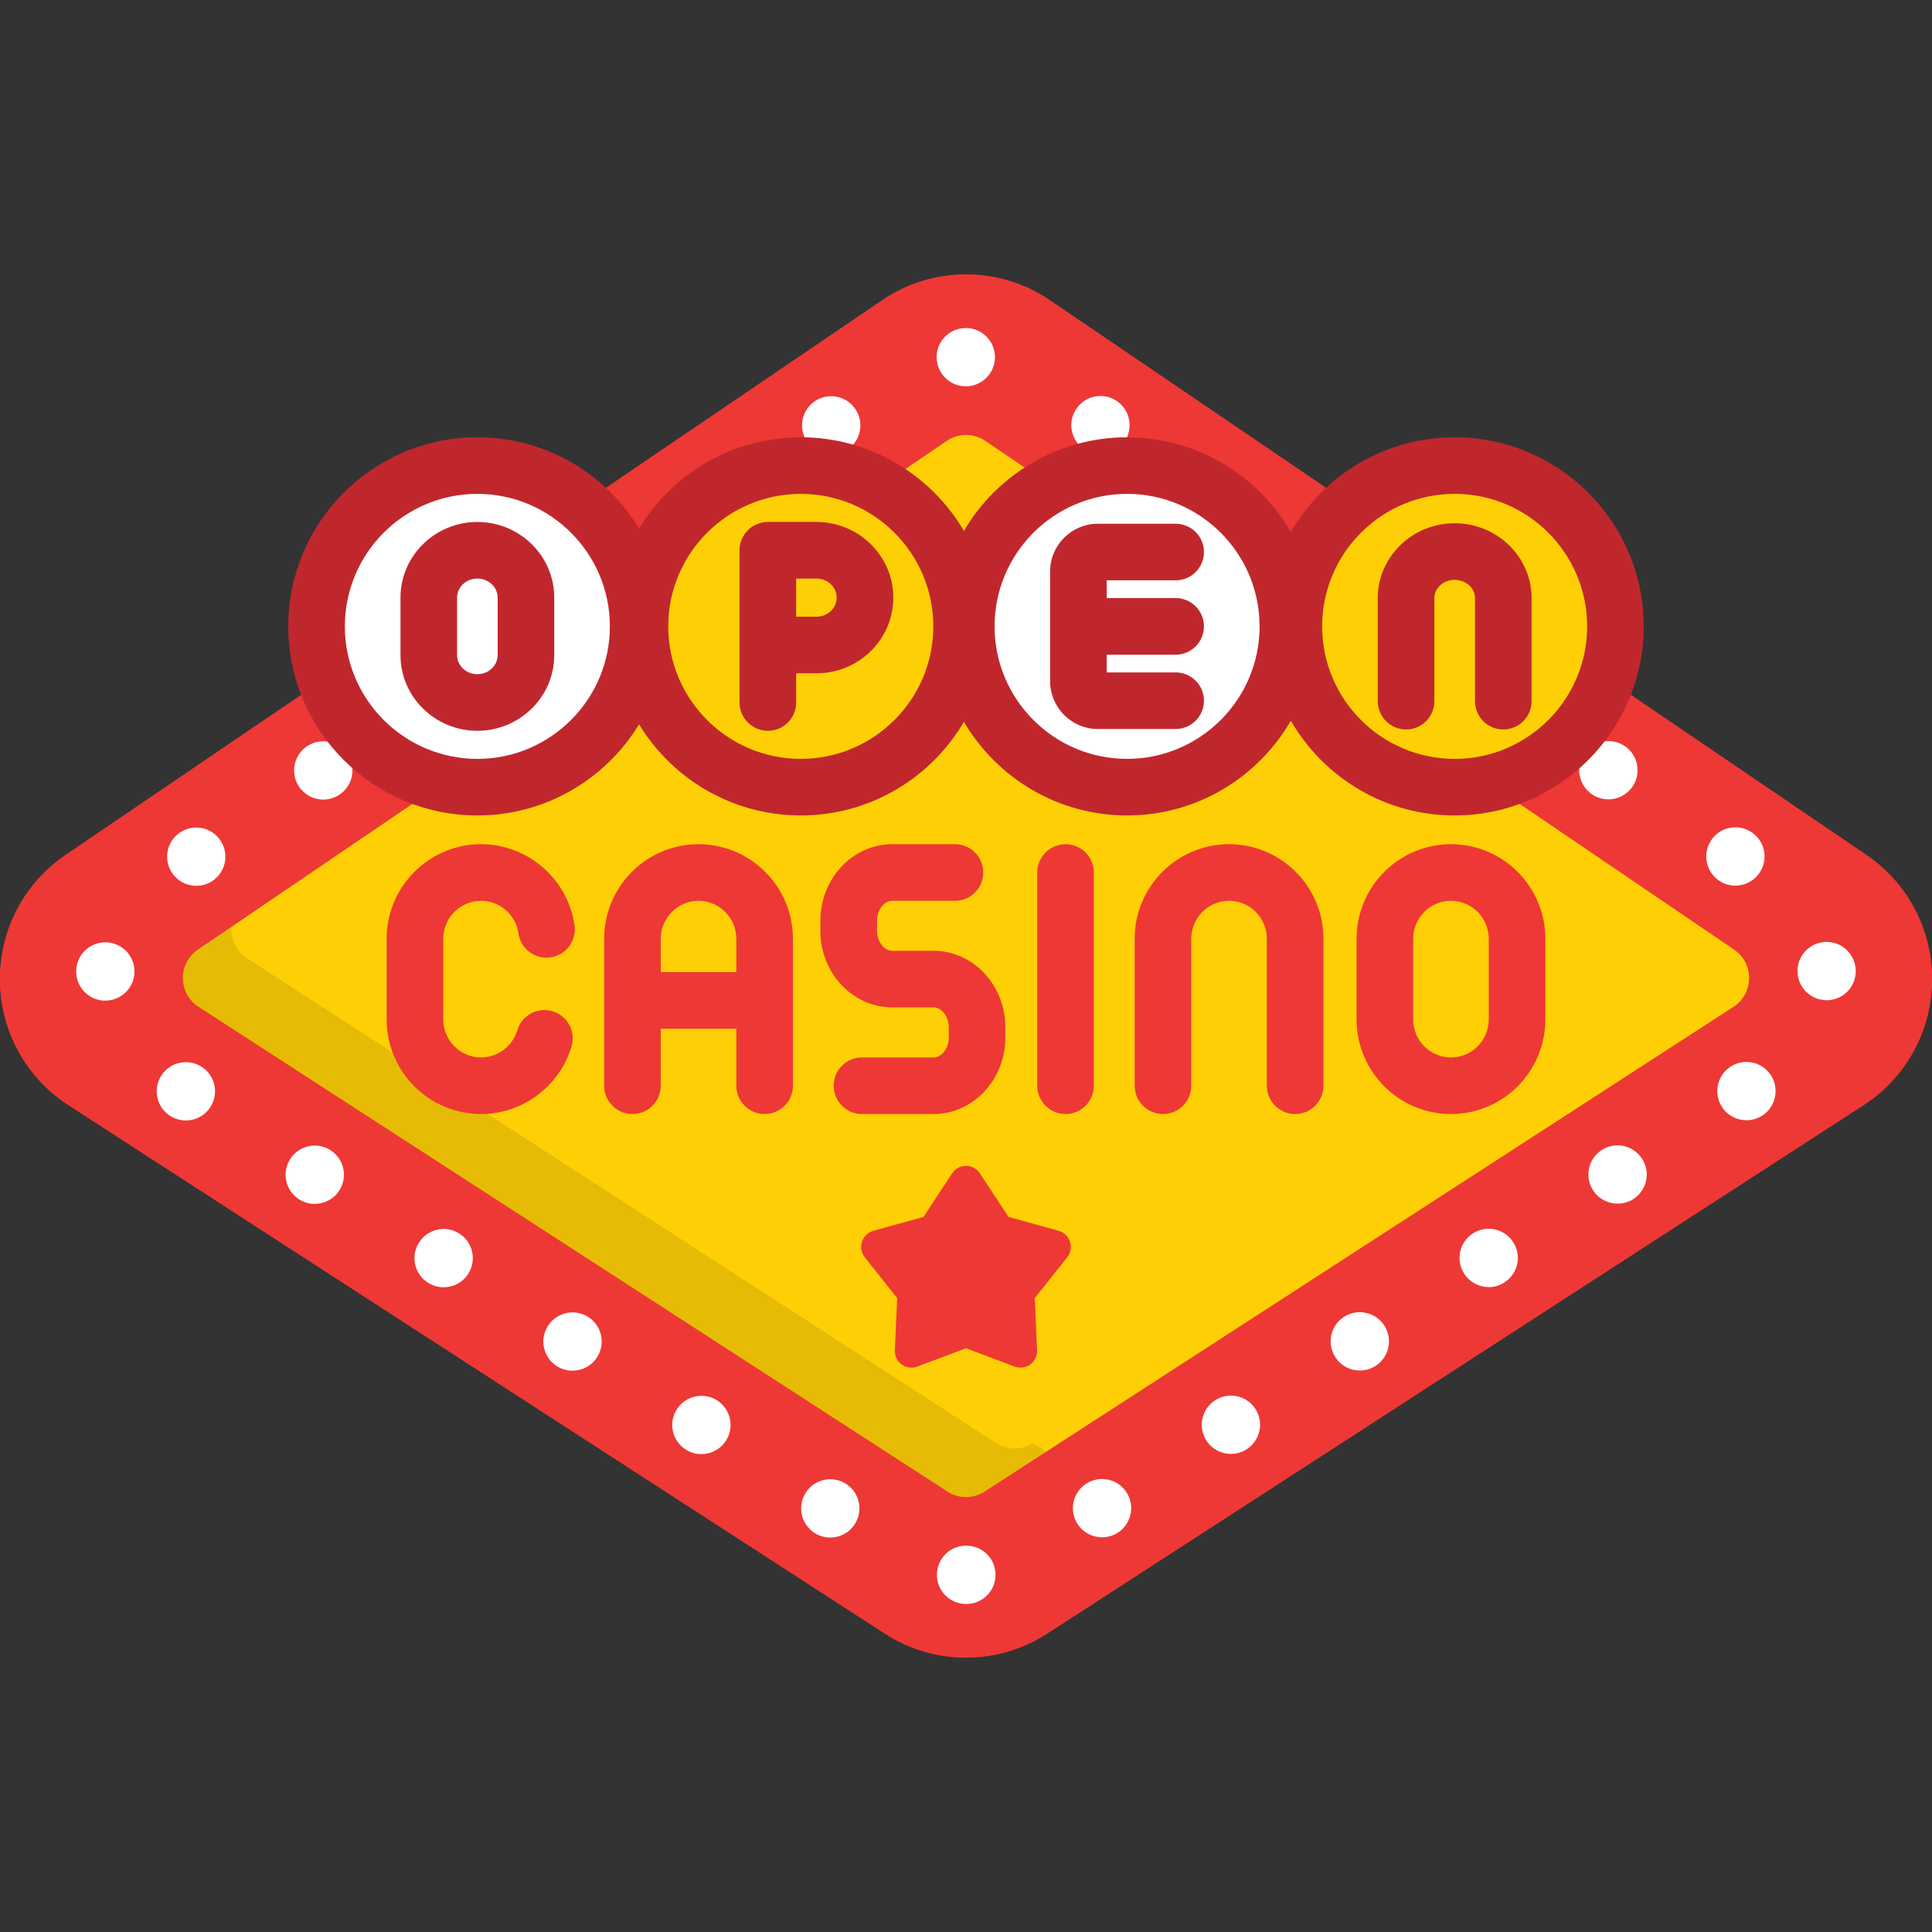
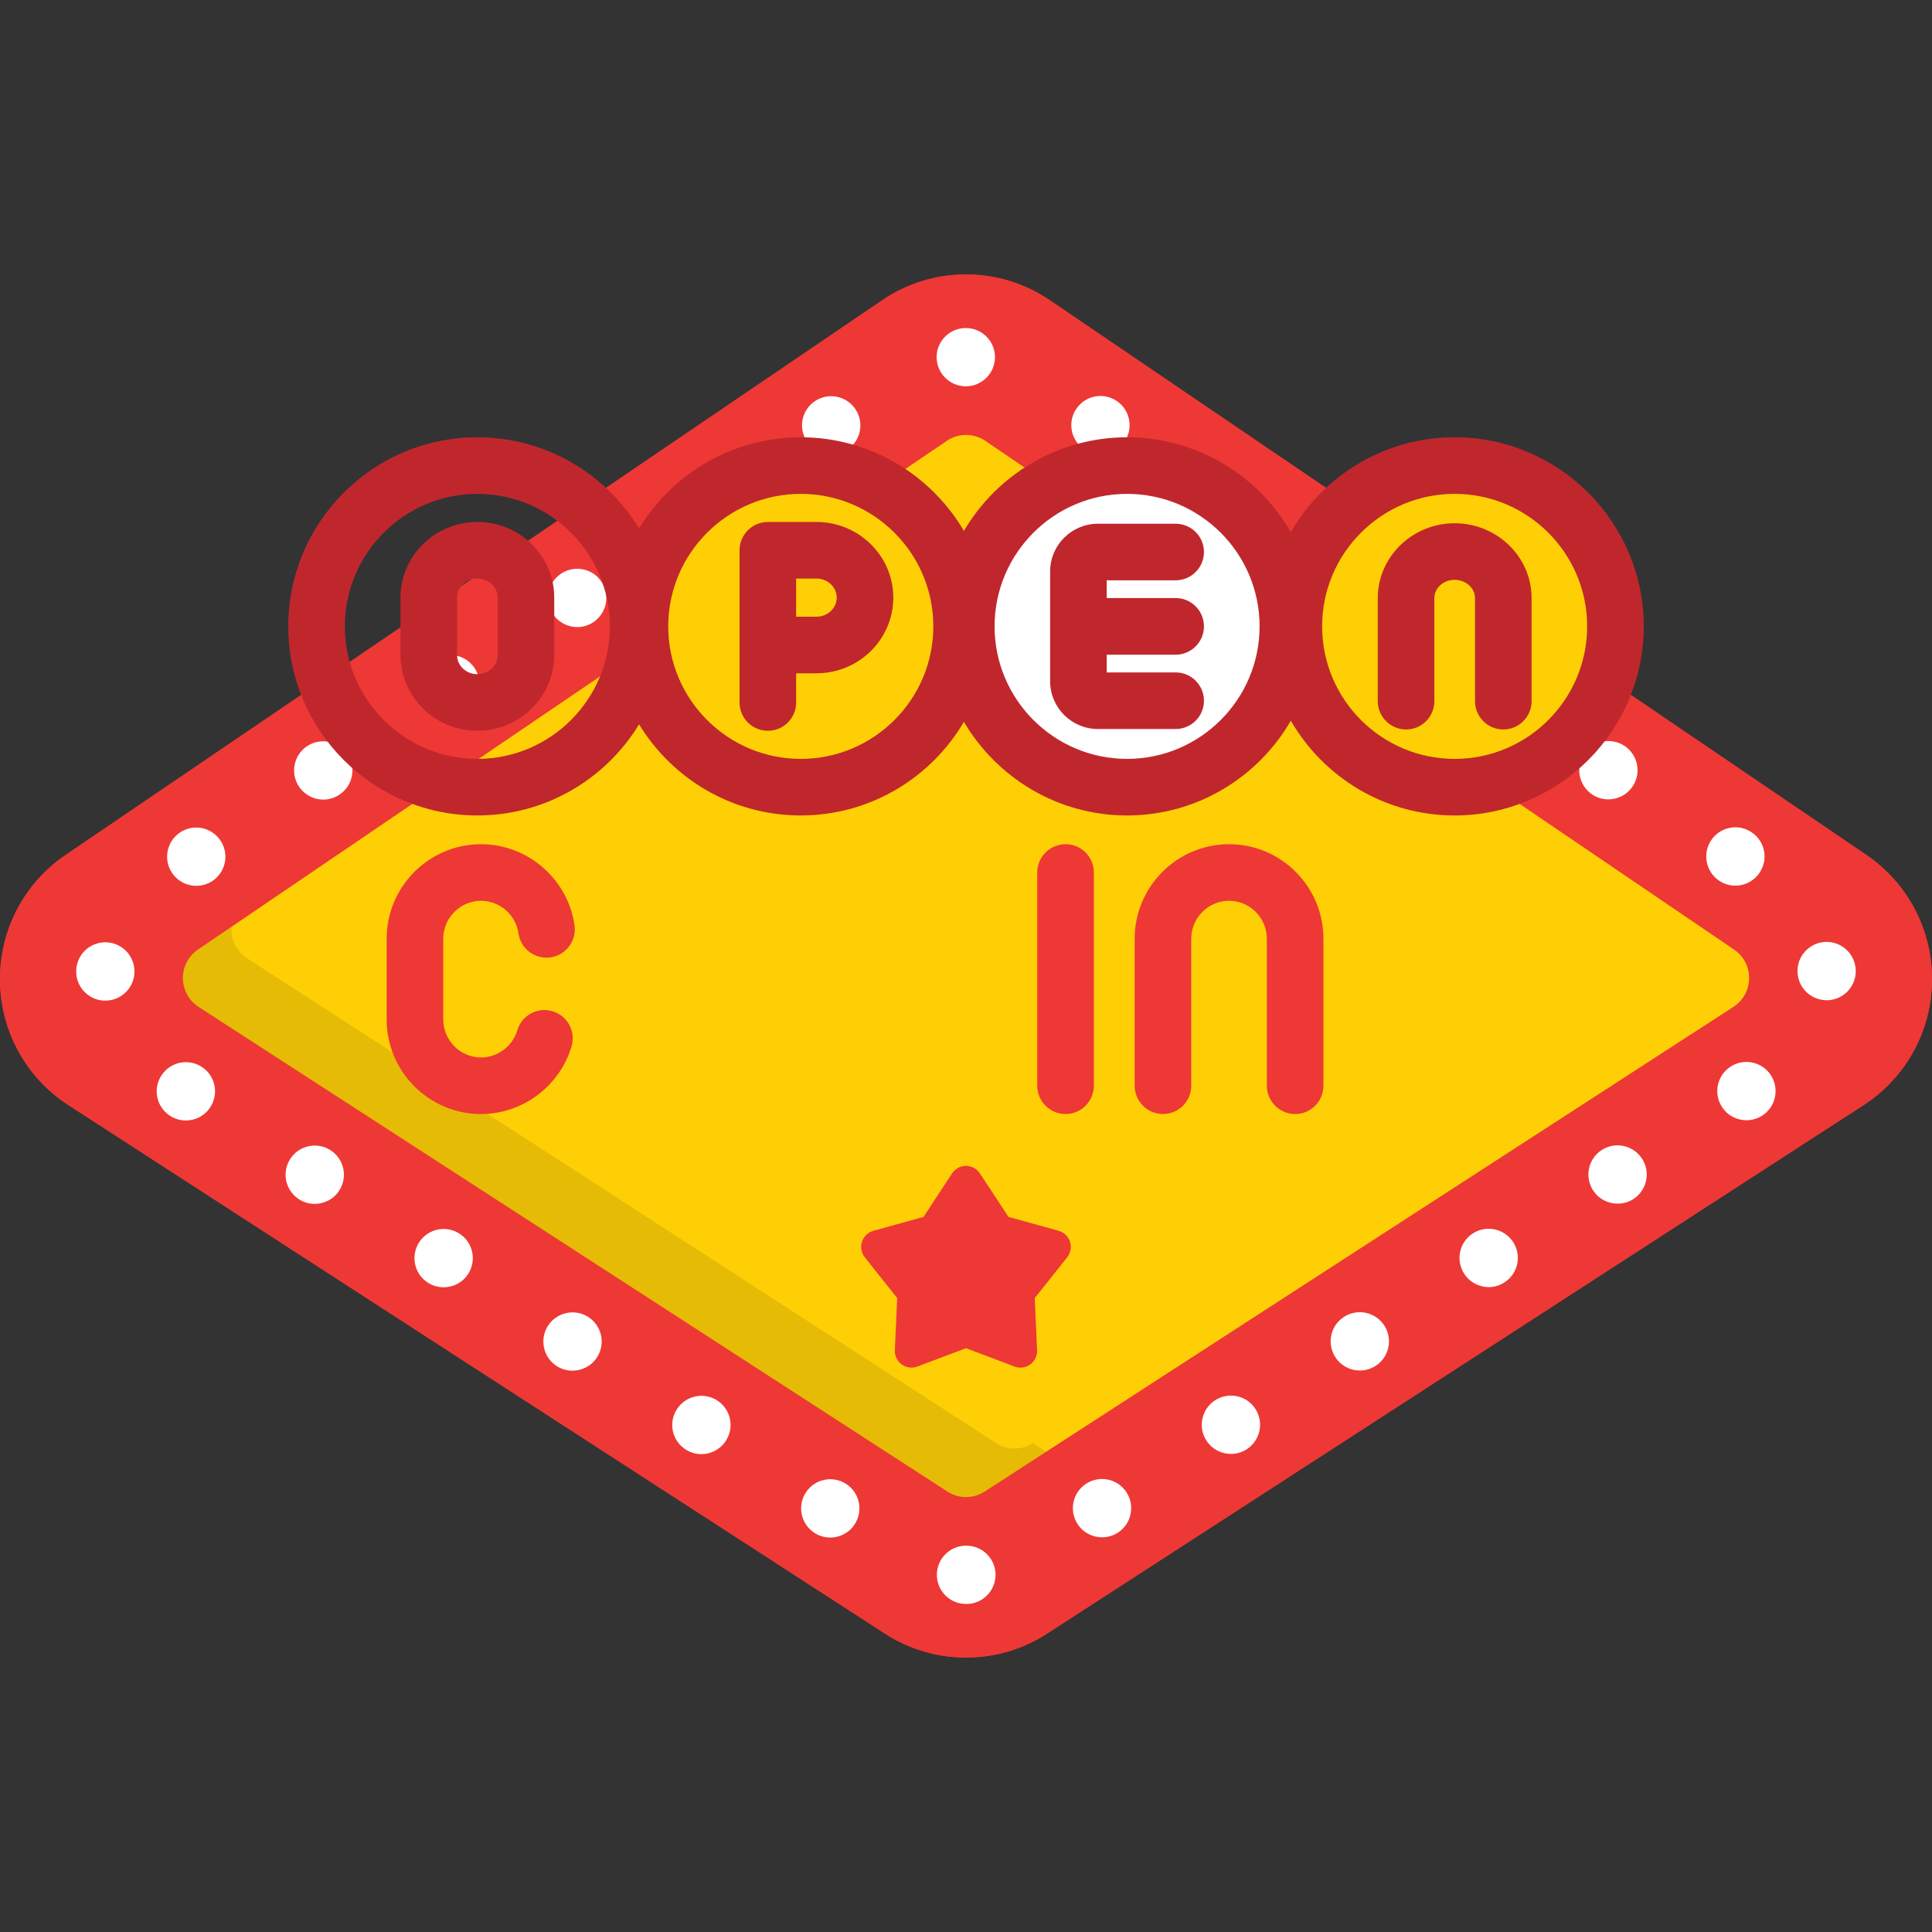
<svg xmlns="http://www.w3.org/2000/svg" width="24" height="24" viewBox="0 0 24 24" fill="none">
  <rect x="0" y="0" width="24" height="24" fill="#333333" stroke="none" />
  <g clip-path="url(#clip0_6_5140)">
    <path d="M12 20.591C11.642 20.591 11.295 20.488 10.994 20.294L0.85 13.728C0.325 13.389 0.007 12.811 0 12.184C-0.007 11.556 0.298 10.972 0.816 10.62L10.96 3.729C11.268 3.52 11.628 3.409 12 3.409C12.372 3.409 12.732 3.52 13.04 3.729L23.184 10.62C23.702 10.972 24.007 11.557 24 12.184C23.993 12.811 23.675 13.388 23.15 13.728L13.006 20.294C12.705 20.488 12.358 20.591 12 20.591Z" fill="#EE3835" />
    <path d="M12 20.591C11.642 20.591 11.295 20.488 10.994 20.294L0.85 13.728C0.325 13.389 0.007 12.811 0 12.184C-0.007 11.556 0.298 10.972 0.816 10.62L10.96 3.729C11.268 3.52 11.628 3.409 12 3.409C12.372 3.409 12.732 3.52 13.04 3.729L23.184 10.62C23.702 10.972 24.007 11.557 24 12.184C23.993 12.811 23.675 13.388 23.15 13.728L13.006 20.294C12.705 20.488 12.358 20.591 12 20.591Z" fill="#EE3835" />
    <path d="M12.002 19.925C12.001 19.925 12.001 19.925 12 19.925C11.8 19.925 11.638 19.763 11.638 19.563C11.638 19.363 11.8 19.201 12 19.201C12.001 19.201 12.001 19.201 12.002 19.201C12.003 19.201 12.003 19.201 12.003 19.201C12.204 19.2 12.366 19.362 12.367 19.562C12.367 19.762 12.206 19.925 12.006 19.925C12.006 19.925 12.005 19.925 12.005 19.925C12.004 19.925 12.003 19.925 12.002 19.925ZM10.117 19.042C9.95 18.933 9.901 18.709 10.01 18.541C10.118 18.373 10.343 18.325 10.511 18.434C10.679 18.542 10.726 18.766 10.618 18.934C10.549 19.042 10.432 19.1 10.314 19.1C10.246 19.1 10.178 19.081 10.117 19.042ZM13.386 18.932C13.277 18.764 13.325 18.54 13.493 18.431C13.661 18.322 13.885 18.37 13.994 18.538C14.102 18.706 14.055 18.93 13.887 19.039C13.826 19.078 13.758 19.097 13.69 19.097C13.571 19.097 13.455 19.039 13.386 18.932ZM8.516 18.005C8.348 17.897 8.3 17.673 8.409 17.505C8.518 17.337 8.742 17.289 8.91 17.397C9.078 17.506 9.126 17.73 9.017 17.898C8.948 18.005 8.832 18.064 8.713 18.064C8.645 18.064 8.577 18.045 8.516 18.005ZM14.987 17.896C14.878 17.728 14.926 17.503 15.094 17.395C15.262 17.286 15.486 17.334 15.595 17.502C15.704 17.67 15.655 17.894 15.488 18.003C15.427 18.042 15.359 18.061 15.291 18.061C15.173 18.061 15.056 18.003 14.987 17.896ZM6.916 16.97C6.747 16.861 6.699 16.636 6.808 16.468C6.917 16.301 7.141 16.252 7.309 16.361C7.477 16.47 7.525 16.694 7.416 16.862C7.347 16.969 7.23 17.027 7.112 17.027C7.044 17.027 6.976 17.009 6.916 16.97ZM16.588 16.859C16.479 16.691 16.527 16.467 16.695 16.359C16.863 16.25 17.087 16.298 17.196 16.466C17.305 16.634 17.257 16.858 17.089 16.967C17.028 17.006 16.96 17.025 16.892 17.025C16.773 17.025 16.657 16.967 16.588 16.859ZM5.314 15.933C5.146 15.825 5.098 15.6 5.207 15.432C5.316 15.264 5.54 15.216 5.708 15.325C5.876 15.433 5.924 15.658 5.815 15.826C5.746 15.933 5.63 15.991 5.511 15.991C5.443 15.991 5.375 15.972 5.314 15.933ZM18.189 15.823C18.08 15.655 18.128 15.431 18.296 15.322C18.464 15.214 18.688 15.261 18.797 15.43C18.906 15.598 18.858 15.822 18.689 15.93C18.629 15.97 18.561 15.989 18.494 15.989C18.375 15.989 18.258 15.93 18.189 15.823ZM3.713 14.897C3.545 14.788 3.497 14.564 3.606 14.396C3.715 14.228 3.939 14.18 4.107 14.289C4.275 14.398 4.323 14.622 4.214 14.79C4.145 14.897 4.028 14.955 3.909 14.955C3.842 14.955 3.774 14.937 3.713 14.897ZM19.79 14.787C19.681 14.619 19.729 14.395 19.897 14.286C20.065 14.177 20.289 14.226 20.398 14.394C20.507 14.561 20.459 14.785 20.291 14.895C20.23 14.934 20.162 14.952 20.094 14.952C19.975 14.952 19.859 14.894 19.79 14.787ZM2.112 13.861C1.944 13.752 1.896 13.528 2.005 13.36C2.114 13.192 2.338 13.144 2.506 13.253C2.674 13.361 2.722 13.585 2.613 13.753C2.544 13.861 2.428 13.919 2.309 13.919C2.241 13.919 2.173 13.9 2.112 13.861ZM21.391 13.751C21.282 13.583 21.33 13.359 21.498 13.25C21.666 13.141 21.89 13.189 21.999 13.357C22.107 13.525 22.06 13.749 21.892 13.858C21.831 13.897 21.763 13.916 21.695 13.916C21.576 13.916 21.46 13.858 21.391 13.751ZM1.287 12.43C1.088 12.418 0.935 12.247 0.947 12.047C0.958 11.847 1.129 11.695 1.329 11.706C1.529 11.718 1.681 11.889 1.67 12.089C1.659 12.281 1.499 12.43 1.309 12.43C1.301 12.43 1.295 12.43 1.287 12.43ZM22.33 12.085C22.317 11.886 22.469 11.714 22.669 11.701C22.869 11.69 23.04 11.842 23.052 12.041C23.065 12.241 22.913 12.412 22.713 12.425C22.706 12.425 22.698 12.425 22.691 12.425C22.501 12.425 22.341 12.277 22.33 12.085ZM2.139 10.846C2.026 10.68 2.069 10.455 2.234 10.343C2.4 10.23 2.625 10.273 2.737 10.439C2.85 10.604 2.807 10.829 2.641 10.942C2.579 10.984 2.509 11.004 2.439 11.004C2.322 11.004 2.209 10.949 2.139 10.846ZM21.354 10.939C21.189 10.827 21.146 10.601 21.258 10.436C21.37 10.27 21.596 10.227 21.761 10.34C21.927 10.452 21.97 10.677 21.857 10.843C21.787 10.946 21.673 11.002 21.557 11.002C21.487 11.002 21.416 10.982 21.354 10.939ZM3.716 9.774C3.603 9.609 3.647 9.383 3.812 9.271C3.978 9.159 4.203 9.202 4.315 9.367C4.428 9.532 4.385 9.758 4.219 9.87C4.157 9.912 4.086 9.933 4.016 9.933C3.9 9.933 3.786 9.877 3.716 9.774ZM19.777 9.868C19.611 9.755 19.568 9.53 19.681 9.364C19.793 9.199 20.018 9.156 20.184 9.268C20.349 9.381 20.392 9.606 20.28 9.771C20.21 9.874 20.096 9.93 19.98 9.93C19.91 9.93 19.839 9.91 19.777 9.868ZM5.293 8.702C5.181 8.537 5.224 8.312 5.39 8.2C5.555 8.087 5.78 8.13 5.893 8.295C6.005 8.461 5.962 8.686 5.797 8.798C5.734 8.841 5.663 8.861 5.593 8.861C5.477 8.861 5.363 8.806 5.293 8.702ZM18.199 8.795C18.034 8.683 17.991 8.458 18.103 8.293C18.216 8.127 18.441 8.084 18.606 8.197C18.771 8.309 18.814 8.534 18.703 8.7C18.633 8.803 18.518 8.858 18.403 8.858C18.332 8.858 18.262 8.838 18.199 8.795ZM6.871 7.631C6.759 7.466 6.802 7.24 6.967 7.128C7.132 7.016 7.358 7.058 7.47 7.224C7.582 7.389 7.539 7.614 7.374 7.727C7.311 7.769 7.241 7.79 7.171 7.79C7.055 7.79 6.941 7.734 6.871 7.631ZM16.622 7.724C16.456 7.612 16.413 7.386 16.526 7.221C16.638 7.056 16.863 7.013 17.029 7.125C17.194 7.237 17.237 7.463 17.125 7.628C17.055 7.731 16.941 7.787 16.825 7.787C16.755 7.787 16.684 7.766 16.622 7.724ZM8.449 6.559C8.336 6.394 8.379 6.169 8.544 6.056C8.71 5.944 8.936 5.987 9.047 6.152C9.16 6.318 9.117 6.543 8.951 6.655C8.889 6.698 8.819 6.718 8.749 6.718C8.632 6.718 8.519 6.662 8.449 6.559ZM15.044 6.652C14.879 6.54 14.836 6.315 14.948 6.149C15.06 5.984 15.286 5.941 15.451 6.053C15.617 6.166 15.66 6.391 15.547 6.556C15.477 6.66 15.363 6.715 15.247 6.715C15.177 6.715 15.106 6.695 15.044 6.652ZM10.026 5.488C9.913 5.322 9.956 5.097 10.122 4.984C10.288 4.872 10.513 4.915 10.625 5.081C10.738 5.246 10.695 5.471 10.529 5.584C10.467 5.626 10.396 5.646 10.326 5.646C10.21 5.646 10.096 5.59 10.026 5.488ZM13.467 5.581C13.301 5.468 13.258 5.243 13.371 5.078C13.483 4.912 13.708 4.869 13.874 4.982C14.039 5.094 14.082 5.319 13.97 5.485C13.9 5.588 13.786 5.644 13.67 5.644C13.6 5.644 13.529 5.623 13.467 5.581ZM11.635 4.437C11.635 4.237 11.797 4.075 11.997 4.075C12.197 4.074 12.359 4.236 12.36 4.436C12.36 4.636 12.198 4.799 11.998 4.799H11.998C11.798 4.799 11.636 4.637 11.635 4.437Z" fill="white" />
    <path d="M12 18.597C11.92 18.597 11.84 18.575 11.77 18.529L2.467 12.508C2.347 12.431 2.274 12.297 2.272 12.154C2.27 12.011 2.341 11.876 2.459 11.796L11.762 5.476C11.834 5.427 11.917 5.403 12 5.403C12.083 5.403 12.167 5.427 12.239 5.476L21.541 11.796C21.66 11.876 21.73 12.011 21.728 12.154C21.727 12.297 21.653 12.431 21.533 12.508L12.231 18.529C12.161 18.575 12.08 18.597 12 18.597Z" fill="#FECF05" />
    <path opacity="0.1" d="M12.604 17.994C12.524 17.994 12.443 17.971 12.373 17.926L3.07 11.905C2.95 11.827 2.877 11.694 2.876 11.551C2.875 11.537 2.877 11.524 2.878 11.511L2.459 11.796C2.341 11.876 2.27 12.011 2.272 12.154C2.274 12.298 2.347 12.431 2.467 12.508L11.77 18.529C11.84 18.575 11.92 18.597 12 18.597C12.08 18.597 12.161 18.575 12.231 18.529L12.996 18.034L12.831 17.927C12.762 17.971 12.683 17.994 12.604 17.994Z" fill="black" />
    <path d="M5.976 11.19C6.208 11.19 6.408 11.364 6.44 11.594C6.468 11.787 6.646 11.92 6.838 11.893C7.03 11.866 7.164 11.687 7.137 11.495C7.055 10.92 6.556 10.487 5.976 10.487C5.329 10.487 4.803 11.014 4.803 11.662V12.663C4.803 13.312 5.329 13.839 5.976 13.839C6.491 13.839 6.953 13.493 7.1 12.999C7.155 12.812 7.049 12.617 6.863 12.562C6.677 12.506 6.481 12.613 6.426 12.799C6.367 12.997 6.182 13.136 5.976 13.136C5.717 13.136 5.506 12.924 5.506 12.663V11.662C5.506 11.402 5.717 11.19 5.976 11.19Z" fill="#EE3835" />
-     <path d="M18.024 10.487C17.378 10.487 16.852 11.014 16.852 11.662V12.663C16.852 13.312 17.378 13.839 18.024 13.839C18.671 13.839 19.197 13.312 19.197 12.663V11.662C19.197 11.014 18.671 10.487 18.024 10.487ZM18.494 12.663C18.494 12.924 18.283 13.136 18.024 13.136C17.765 13.136 17.555 12.924 17.555 12.663V11.662C17.555 11.402 17.765 11.19 18.024 11.19C18.283 11.19 18.494 11.402 18.494 11.662V12.663Z" fill="#EE3835" />
-     <path d="M8.677 10.487C8.031 10.487 7.505 11.014 7.505 11.662V13.487C7.505 13.681 7.662 13.839 7.856 13.839C8.051 13.839 8.208 13.681 8.208 13.487V12.779H9.147V13.487C9.147 13.681 9.304 13.839 9.499 13.839C9.693 13.839 9.85 13.681 9.85 13.487V11.662C9.85 11.014 9.324 10.487 8.677 10.487ZM9.147 12.076H8.208V11.663C8.208 11.402 8.419 11.19 8.677 11.19C8.936 11.19 9.147 11.402 9.147 11.663V12.076Z" fill="#EE3835" />
    <path d="M13.237 10.487C13.043 10.487 12.885 10.644 12.885 10.838V13.487C12.885 13.681 13.043 13.839 13.237 13.839C13.431 13.839 13.588 13.681 13.588 13.487V10.838C13.588 10.644 13.431 10.487 13.237 10.487Z" fill="#EE3835" />
-     <path d="M11.597 11.811H11.368H11.093H11.084C10.981 11.811 10.895 11.698 10.895 11.564V11.438C10.895 11.303 10.981 11.19 11.084 11.19H11.863C12.057 11.19 12.214 11.033 12.214 10.838C12.214 10.644 12.057 10.487 11.863 10.487H11.084C10.592 10.487 10.191 10.913 10.191 11.438V11.564C10.191 12.088 10.592 12.514 11.084 12.514H11.093H11.368H11.597C11.699 12.514 11.786 12.628 11.786 12.762V12.888C11.786 13.022 11.699 13.136 11.597 13.136H10.708C10.514 13.136 10.356 13.293 10.356 13.487C10.356 13.681 10.514 13.839 10.708 13.839H11.597C12.089 13.839 12.489 13.412 12.489 12.888V12.762C12.489 12.238 12.089 11.811 11.597 11.811Z" fill="#EE3835" />
    <path d="M15.268 10.487C14.621 10.487 14.095 11.014 14.095 11.662V13.487C14.095 13.681 14.253 13.839 14.447 13.839C14.641 13.839 14.798 13.681 14.798 13.487V11.662C14.798 11.402 15.009 11.19 15.268 11.19C15.527 11.19 15.737 11.402 15.737 11.662V13.487C15.737 13.681 15.895 13.839 16.089 13.839C16.283 13.839 16.44 13.681 16.44 13.487V11.662C16.441 11.014 15.914 10.487 15.268 10.487Z" fill="#EE3835" />
    <path d="M12.677 16.989C12.652 16.989 12.628 16.985 12.604 16.976L12 16.748L11.395 16.976C11.372 16.985 11.347 16.989 11.323 16.989C11.28 16.989 11.237 16.976 11.201 16.95C11.145 16.909 11.113 16.842 11.116 16.773L11.145 16.125L10.743 15.619C10.7 15.564 10.686 15.492 10.708 15.425C10.729 15.359 10.783 15.308 10.85 15.289L11.472 15.117L11.827 14.576C11.866 14.518 11.93 14.483 12 14.483C12.069 14.483 12.134 14.518 12.172 14.576L12.528 15.117L13.15 15.289C13.217 15.308 13.27 15.359 13.292 15.425C13.313 15.492 13.3 15.564 13.257 15.619L12.854 16.125L12.883 16.773C12.886 16.842 12.854 16.909 12.798 16.95C12.762 16.976 12.72 16.989 12.677 16.989Z" fill="#EE3835" />
-     <path d="M5.93 9.779C7.033 9.779 7.927 8.885 7.927 7.781C7.927 6.678 7.033 5.784 5.93 5.784C4.826 5.784 3.932 6.678 3.932 7.781C3.932 8.885 4.826 9.779 5.93 9.779Z" fill="white" />
    <path d="M14.001 9.779C15.104 9.779 15.998 8.885 15.998 7.781C15.998 6.678 15.104 5.784 14.001 5.784C12.897 5.784 12.003 6.678 12.003 7.781C12.003 8.885 12.897 9.779 14.001 9.779Z" fill="white" />
    <path d="M18.07 9.779C19.174 9.779 20.068 8.885 20.068 7.781C20.068 6.678 19.174 5.784 18.07 5.784C16.967 5.784 16.073 6.678 16.073 7.781C16.073 8.885 16.967 9.779 18.07 9.779Z" fill="#FECF05" />
    <path d="M9.947 9.779C11.051 9.779 11.945 8.885 11.945 7.781C11.945 6.678 11.051 5.784 9.947 5.784C8.844 5.784 7.95 6.678 7.95 7.781C7.95 8.885 8.844 9.779 9.947 9.779Z" fill="#FECF05" />
    <path d="M18.07 5.432C17.201 5.432 16.442 5.906 16.035 6.609C15.629 5.906 14.869 5.432 14.001 5.432C13.138 5.432 12.383 5.9 11.974 6.595C11.566 5.9 10.81 5.432 9.947 5.432C9.097 5.432 8.351 5.886 7.939 6.564C7.526 5.886 6.78 5.432 5.93 5.432C4.634 5.432 3.581 6.486 3.581 7.781C3.581 9.076 4.634 10.13 5.93 10.13C6.78 10.13 7.526 9.676 7.939 8.998C8.351 9.676 9.097 10.13 9.947 10.13C10.81 10.13 11.566 9.662 11.974 8.967C12.383 9.662 13.138 10.13 14.001 10.13C14.869 10.13 15.629 9.656 16.035 8.953C16.442 9.656 17.201 10.13 18.07 10.13C19.365 10.13 20.419 9.076 20.419 7.781C20.419 6.486 19.365 5.432 18.07 5.432ZM5.93 9.427C5.022 9.427 4.284 8.689 4.284 7.781C4.284 6.873 5.022 6.135 5.93 6.135C6.837 6.135 7.576 6.873 7.576 7.781C7.576 8.689 6.837 9.427 5.93 9.427ZM9.947 9.427C9.04 9.427 8.301 8.689 8.301 7.781C8.301 6.873 9.04 6.135 9.947 6.135C10.855 6.135 11.594 6.873 11.594 7.781C11.594 8.689 10.855 9.427 9.947 9.427ZM14.001 9.427C13.093 9.427 12.355 8.689 12.355 7.781C12.355 6.873 13.093 6.135 14.001 6.135C14.908 6.135 15.647 6.873 15.647 7.781C15.647 8.689 14.908 9.427 14.001 9.427ZM18.07 9.427C17.162 9.427 16.424 8.689 16.424 7.781C16.424 6.873 17.162 6.135 18.07 6.135C18.978 6.135 19.716 6.873 19.716 7.781C19.716 8.689 18.978 9.427 18.07 9.427Z" fill="#C0272D" />
    <path d="M5.93 6.484C5.403 6.484 4.975 6.906 4.975 7.424V8.138C4.975 8.657 5.403 9.078 5.93 9.078C6.456 9.078 6.885 8.657 6.885 8.138V7.424C6.885 6.906 6.457 6.484 5.93 6.484ZM6.182 8.138C6.182 8.269 6.069 8.375 5.93 8.375C5.791 8.375 5.678 8.269 5.678 8.138V7.424C5.678 7.293 5.791 7.187 5.93 7.187C6.069 7.187 6.182 7.293 6.182 7.424V8.138Z" fill="#C0272D" />
    <path d="M18.07 6.5C17.544 6.5 17.115 6.917 17.115 7.43V8.71C17.115 8.904 17.273 9.062 17.467 9.062C17.661 9.062 17.818 8.904 17.818 8.71V7.43C17.818 7.305 17.931 7.203 18.07 7.203C18.209 7.203 18.323 7.305 18.323 7.43V8.71C18.323 8.904 18.48 9.062 18.674 9.062C18.868 9.062 19.026 8.904 19.026 8.71V7.43C19.026 6.917 18.597 6.5 18.07 6.5Z" fill="#C0272D" />
    <path d="M14.604 7.209C14.798 7.209 14.956 7.052 14.956 6.857C14.956 6.663 14.798 6.506 14.604 6.506H13.638C13.311 6.506 13.045 6.772 13.045 7.099V8.463C13.045 8.79 13.312 9.056 13.638 9.056H14.604C14.798 9.056 14.956 8.899 14.956 8.705C14.956 8.51 14.798 8.353 14.604 8.353H13.748V8.133H14.604C14.798 8.133 14.956 7.975 14.956 7.781C14.956 7.587 14.798 7.429 14.604 7.429H13.748V7.209H14.604V7.209Z" fill="#C0272D" />
    <path d="M10.142 6.484H9.539C9.344 6.484 9.187 6.642 9.187 6.836V8.727C9.187 8.921 9.344 9.078 9.539 9.078C9.733 9.078 9.89 8.921 9.89 8.727V8.364H10.142C10.669 8.364 11.097 7.942 11.097 7.424C11.097 6.906 10.669 6.484 10.142 6.484ZM10.142 7.661H9.89V7.187H10.142C10.281 7.187 10.394 7.293 10.394 7.424C10.394 7.555 10.281 7.661 10.142 7.661Z" fill="#C0272D" />
  </g>
  <defs>
    <clipPath id="clip0_6_5140">
      <rect width="24" height="24" fill="white" />
    </clipPath>
  </defs>
</svg>